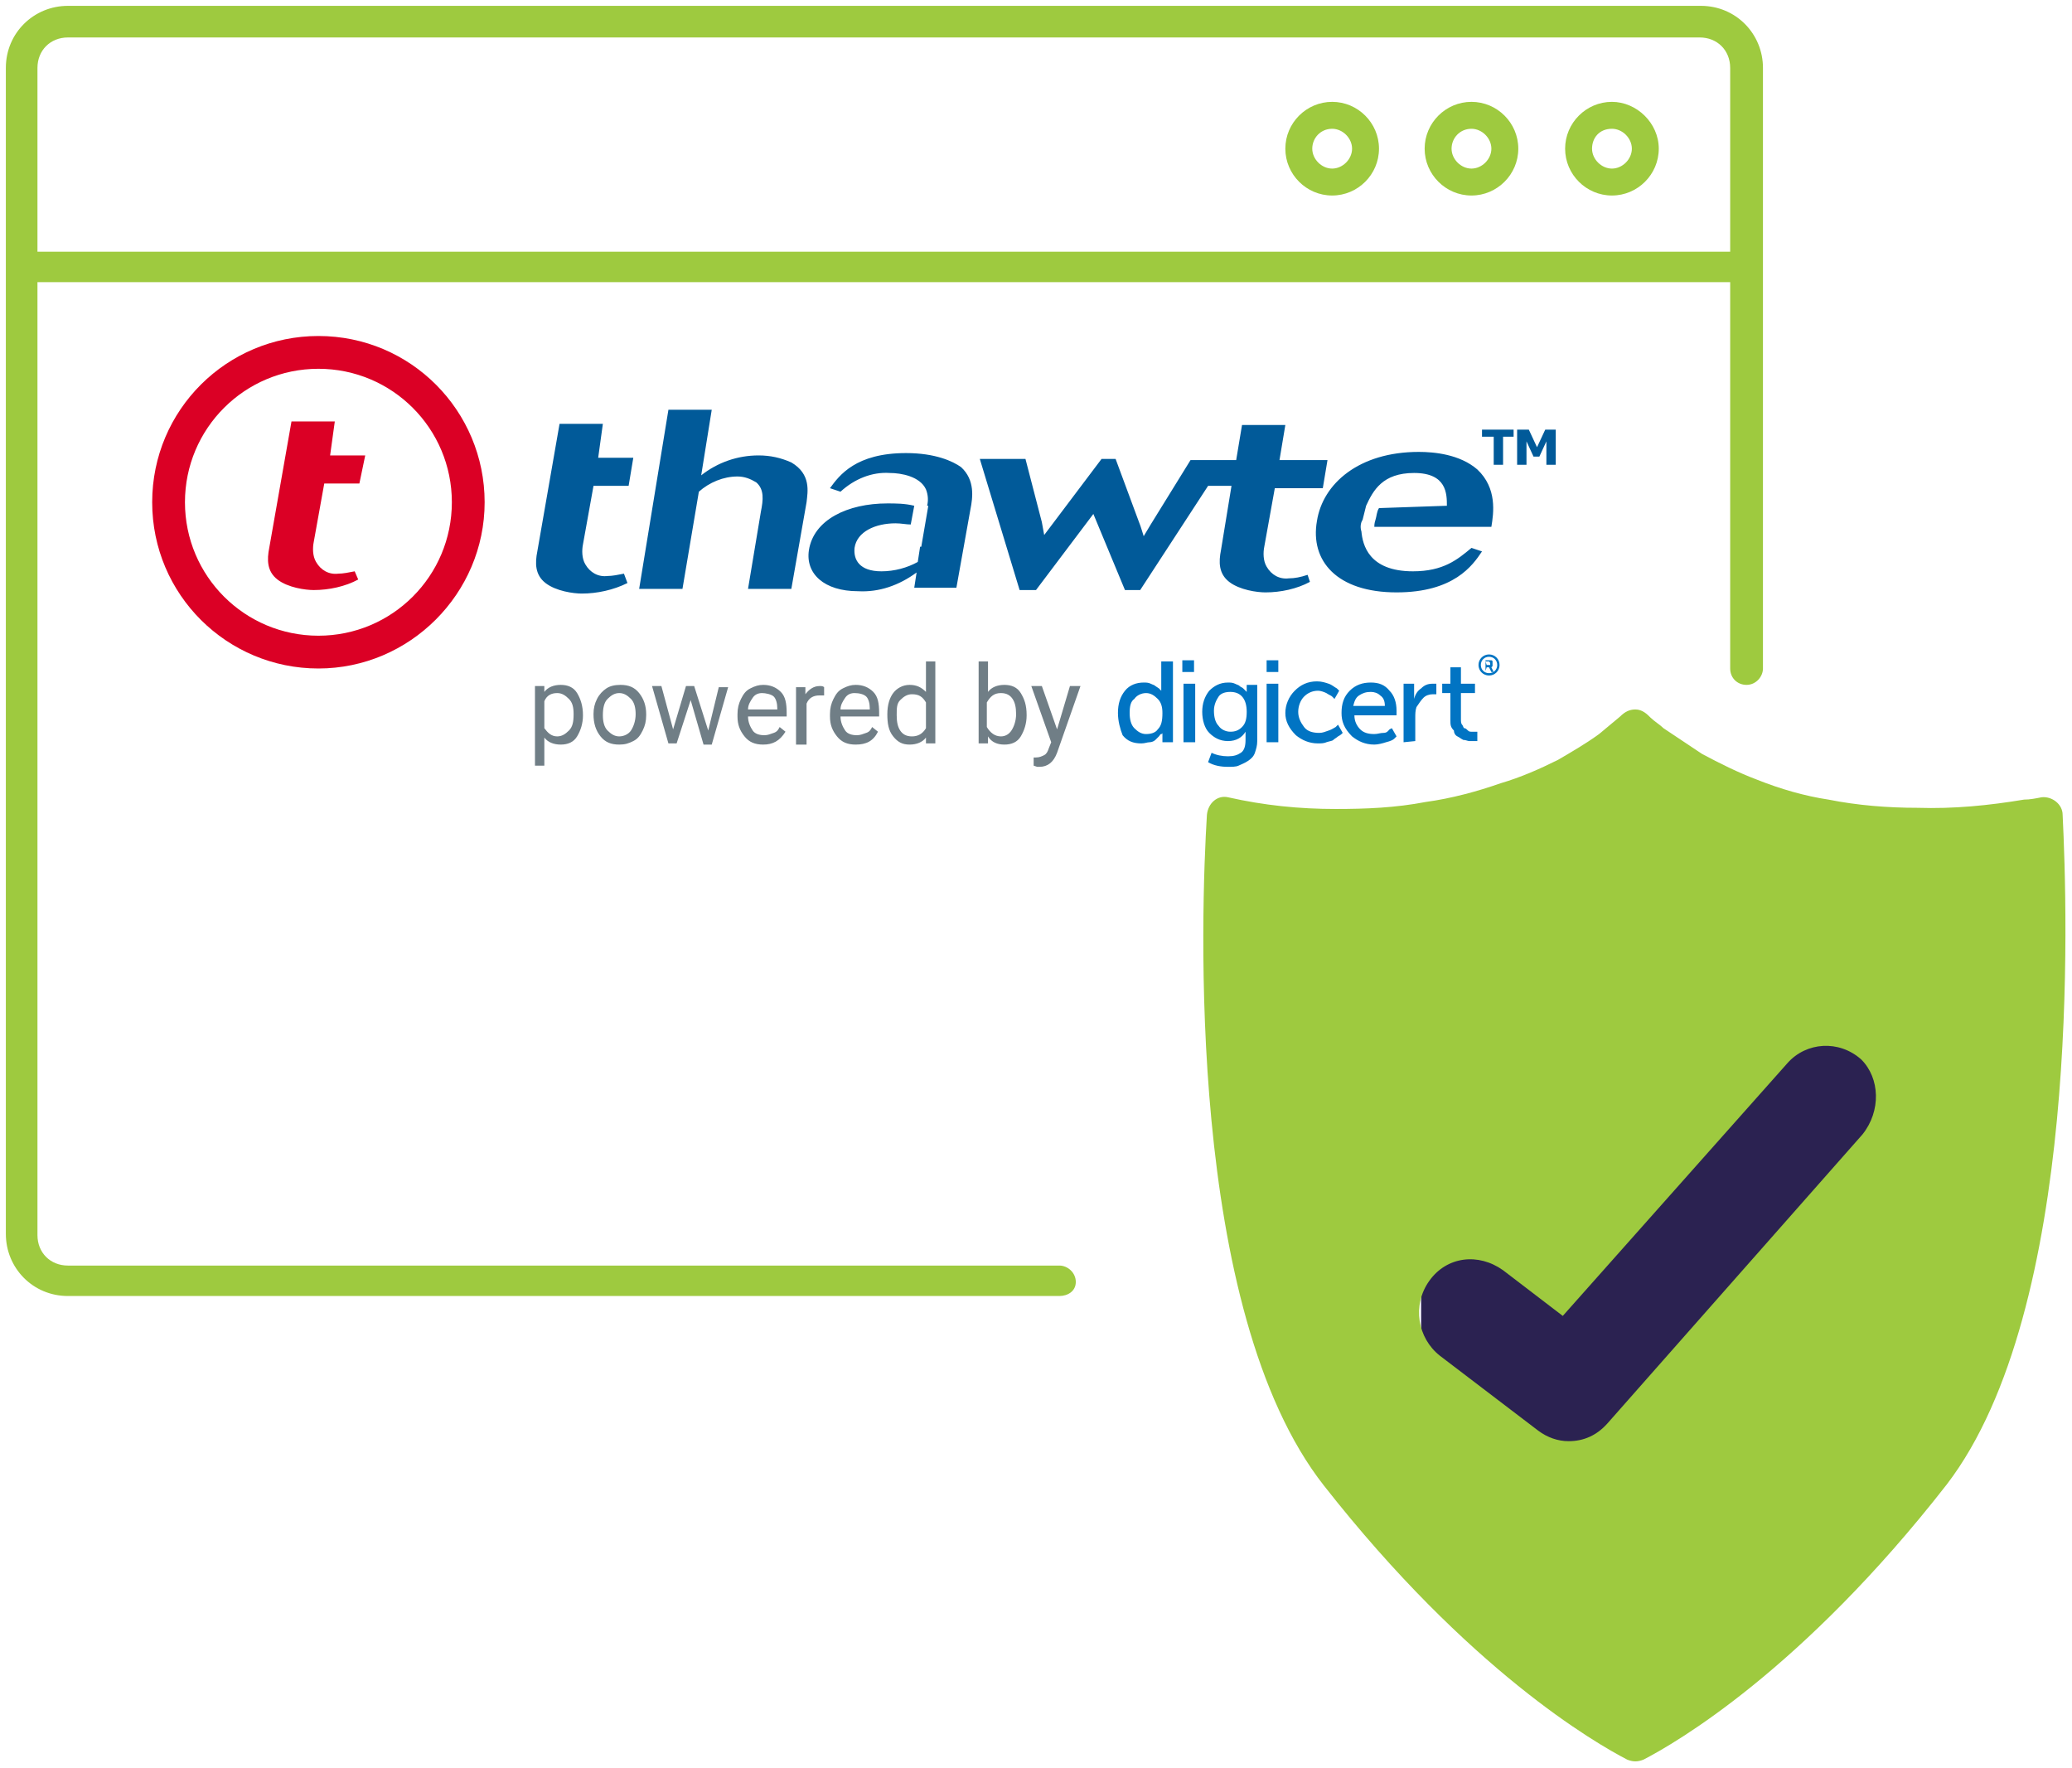
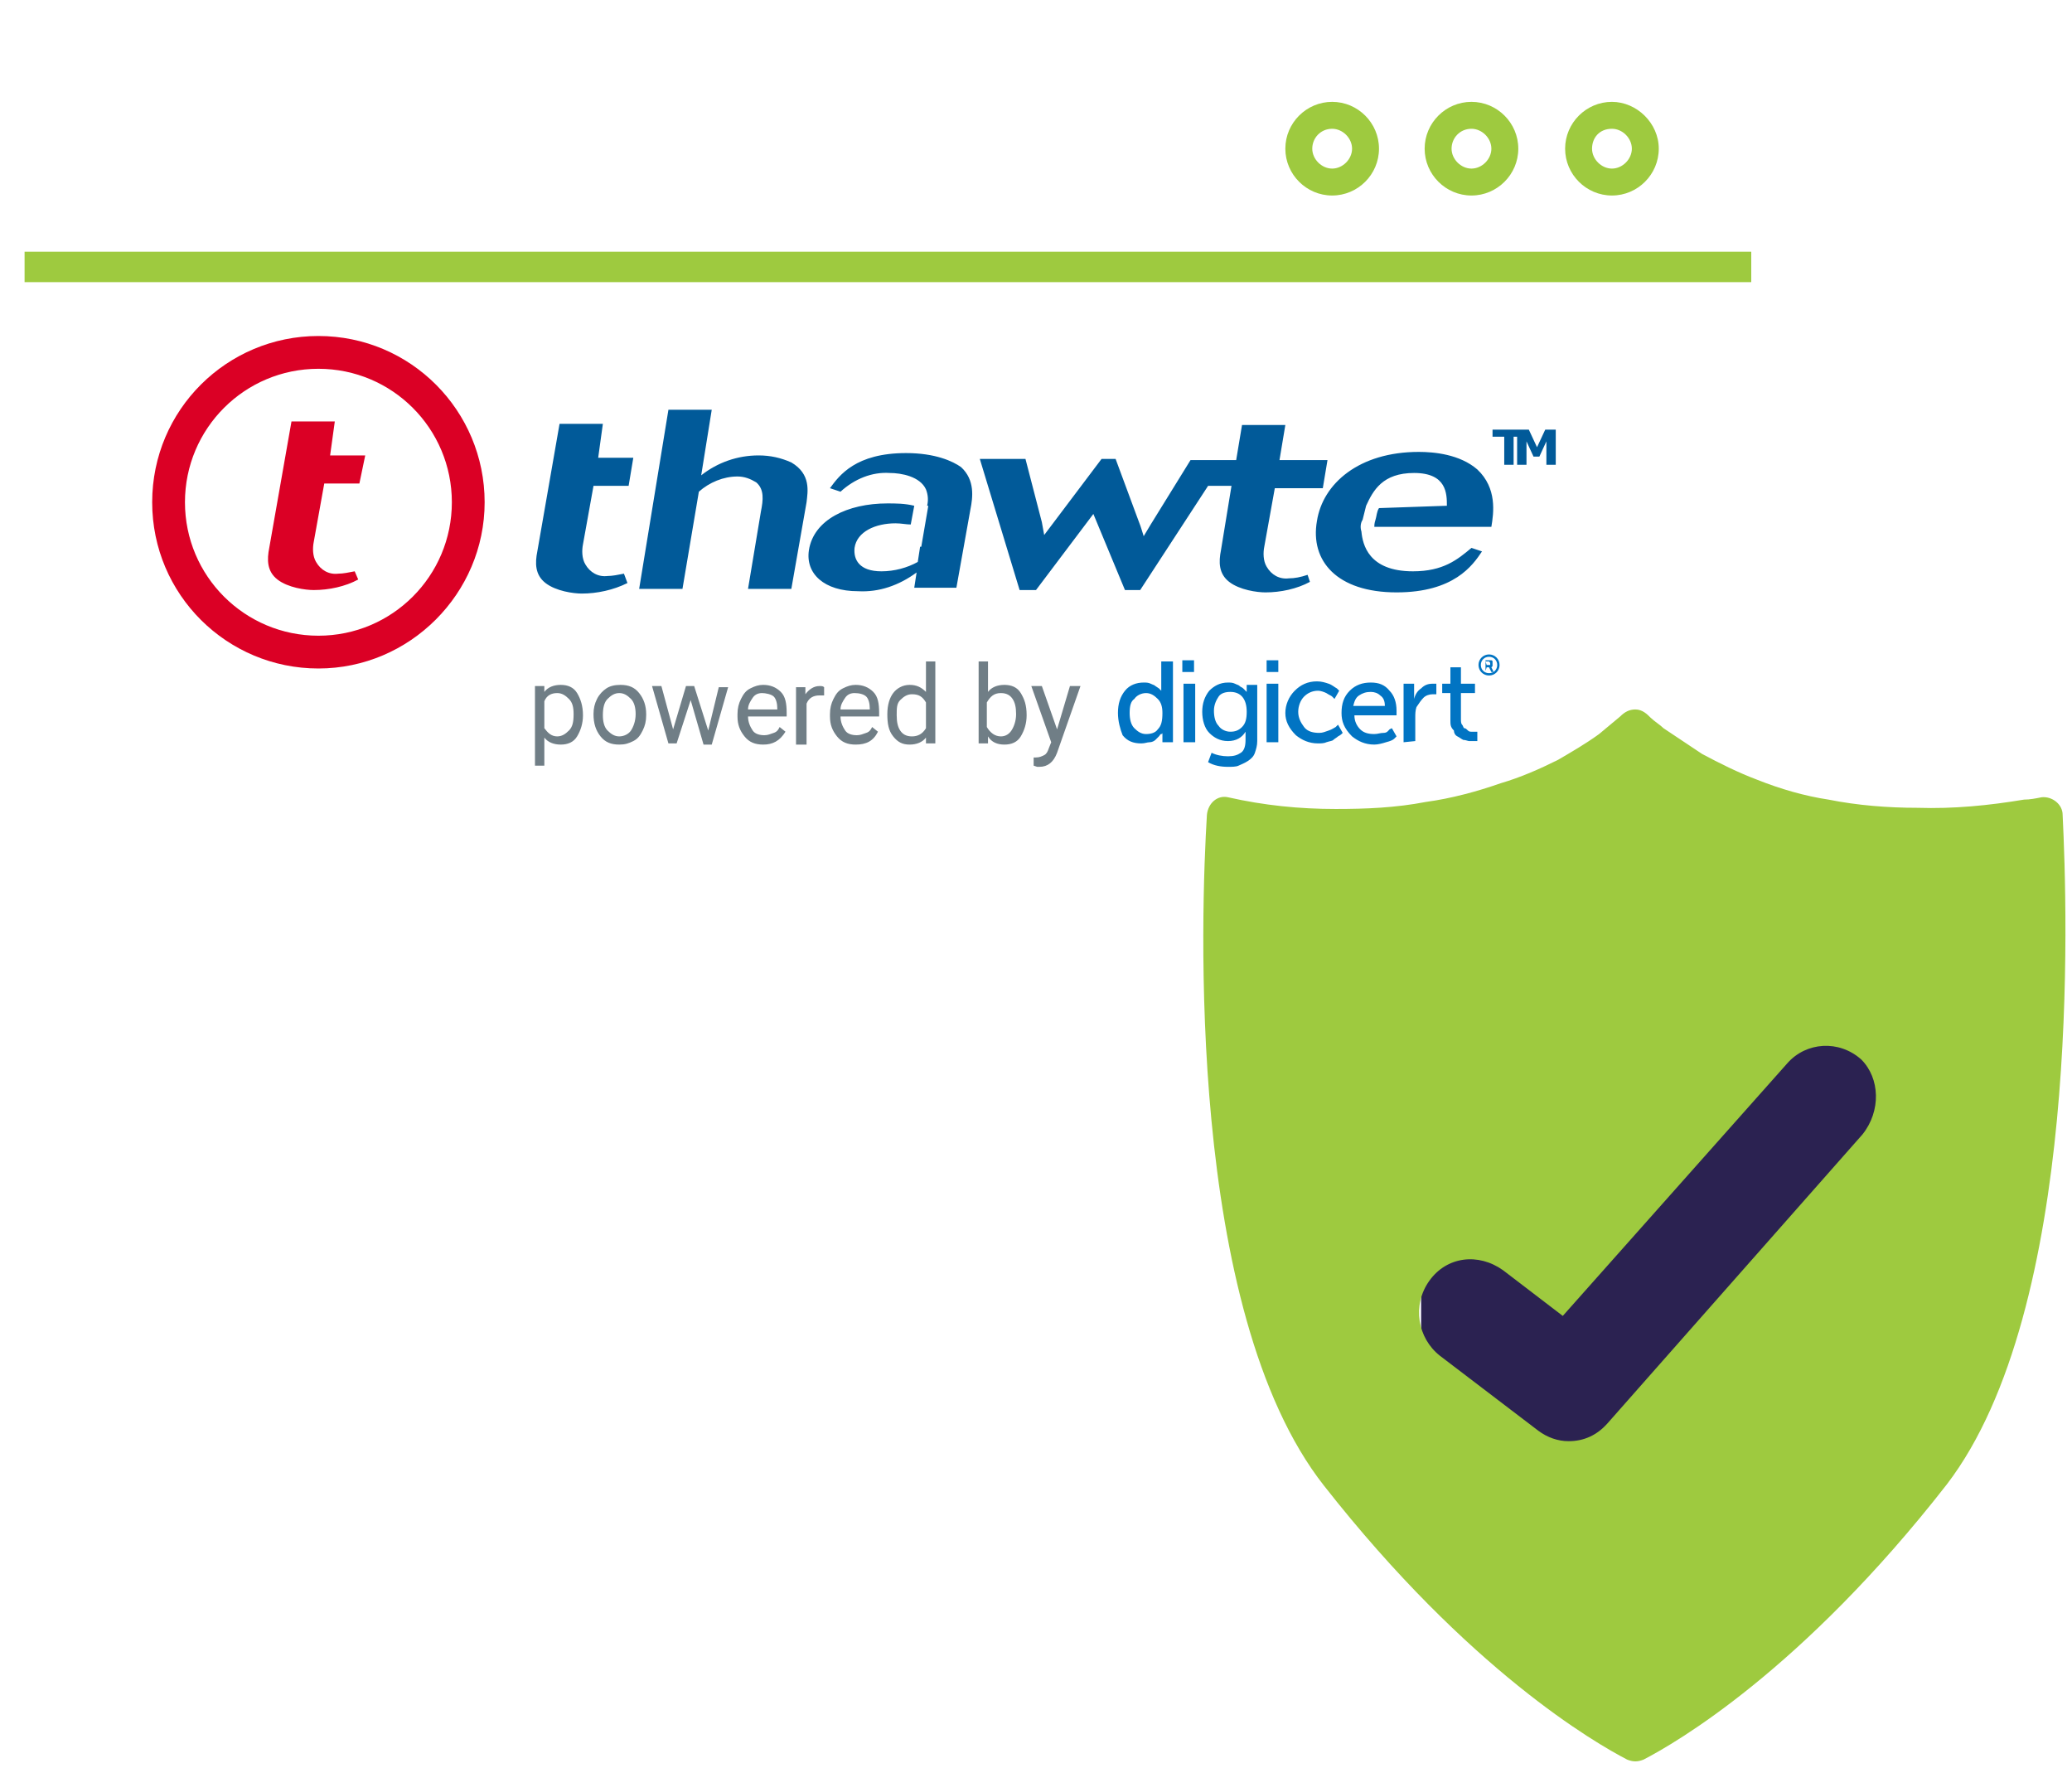
<svg xmlns="http://www.w3.org/2000/svg" version="1.1" id="Layer_1" x="0px" y="0px" viewBox="0 0 177 151" style="enable-background:new 0 0 177 151;" xml:space="preserve">
  <style type="text/css">
	.st0{fill:#2B2251;}
	.st1{fill:#9ECA3F;}
	.st2{fill:#015A99;}
	.st3{fill:#DB0025;}
	.st4{fill:#0174C3;}
	.st5{fill:#707E86;}
</style>
  <rect x="121.4" y="88.4" class="st0" width="44.9" height="38.3" />
  <g>
    <g>
-       <path class="st1" d="M90.5,110.7H5.8c-3,0-5.3-2.4-5.3-5.3V5.8c0-3,2.4-5.3,5.3-5.3h139.5c3,0,5.3,2.4,5.3,5.3v51.3    c0,0.7-0.6,1.4-1.4,1.4s-1.4-0.6-1.4-1.4V5.8c0-1.5-1.1-2.6-2.6-2.6H5.8c-1.5,0-2.6,1.1-2.6,2.6v99.7c0,1.5,1.1,2.6,2.6,2.6h84.7    c0.7,0,1.4,0.6,1.4,1.4S91.2,110.7,90.5,110.7z" />
      <path class="st1" d="M2.1,21.5h147.5v2.6H2.1V21.5z" />
    </g>
    <path class="st1" d="M159.1,96.9l-21.8,24.7c-0.9,1-2,1.5-3.3,1.5c-0.9,0-1.8-0.3-2.6-0.9l-8.4-6.4c-1.9-1.5-2.4-4.3-0.9-6.4   s4.2-2.4,6.3-0.9l5.1,3.9l19.2-21.6c1.6-1.8,4.4-2,6.3-0.3C160.6,92.1,160.7,94.9,159.1,96.9 M176.2,69.6c0-0.9-0.9-1.6-1.8-1.5   c-0.5,0.1-1,0.2-1.5,0.2c-3,0.5-6,0.8-9.1,0.7c-2.5,0-5.1-0.2-7.6-0.7c-2-0.3-4.1-0.9-6.1-1.7c-1.6-0.6-3.2-1.4-4.7-2.2l-3.3-2.2   c-0.3-0.3-0.8-0.6-1.1-0.9s-0.7-0.7-1.3-0.7c-0.5,0-0.9,0.2-1.3,0.6l-1.8,1.5c-1.1,0.8-2.3,1.5-3.5,2.2c-1.6,0.8-3.2,1.5-4.9,2   c-2,0.7-4.2,1.3-6.4,1.6c-2.6,0.5-5.1,0.6-7.7,0.6c-3.1,0-6.1-0.3-9.2-1c-0.9-0.2-1.7,0.5-1.8,1.5c-0.5,8.2-1.8,42.3,10,57.3   c12.4,15.8,23.2,22,25.9,23.4c0.5,0.2,0.9,0.2,1.4,0c2.7-1.4,13.5-7.6,25.9-23.5C177.8,111.8,176.6,77.8,176.2,69.6" />
    <g>
      <g>
        <path id="B" class="st1" d="M113.8,11c0.9,0,1.7,0.8,1.7,1.7s-0.8,1.7-1.7,1.7s-1.7-0.8-1.7-1.7S112.8,11,113.8,11 M113.8,8.7     c-2.2,0-4,1.8-4,4s1.8,4,4,4s4-1.8,4-4S116,8.7,113.8,8.7L113.8,8.7z" />
      </g>
      <g>
        <path id="B_1_" class="st1" d="M125.7,11c0.9,0,1.7,0.8,1.7,1.7s-0.8,1.7-1.7,1.7s-1.7-0.8-1.7-1.7S124.7,11,125.7,11 M125.7,8.7     c-2.2,0-4,1.8-4,4s1.8,4,4,4s4-1.8,4-4S127.9,8.7,125.7,8.7L125.7,8.7z" />
      </g>
      <g>
        <path id="B_2_" class="st1" d="M137.7,11c0.9,0,1.7,0.8,1.7,1.7s-0.8,1.7-1.7,1.7s-1.7-0.8-1.7-1.7S136.6,11,137.7,11 M137.7,8.7     c-2.2,0-4,1.8-4,4s1.8,4,4,4s4-1.8,4-4S139.8,8.7,137.7,8.7L137.7,8.7z" />
      </g>
    </g>
    <path class="st2" d="M67.6,39.5c-0.9-0.4-1.8-0.6-2.8-0.6c-1.8,0-3.5,0.6-4.9,1.7l0.9-5.6h-3.7l-2.5,15.3h3.7l1.4-8.3   c0.9-0.8,2.1-1.3,3.3-1.3c0.6,0,1.1,0.2,1.6,0.5c0.7,0.6,0.6,1.5,0.4,2.5l-1.1,6.6h3.7l1.3-7.4C69,42,69.3,40.5,67.6,39.5   L67.6,39.5z M77.4,38.7c-4.3,0-5.7,1.9-6.5,3l0.9,0.3c1.2-1.1,2.7-1.7,4.2-1.6c1,0,2.6,0.3,3.1,1.4c0.2,0.5,0.2,1,0.1,1.4h0.1   l-0.6,3.5h-0.1L78.4,48c-0.9,0.5-2,0.8-3.1,0.8c-1.9,0-2.4-1-2.3-2c0.2-1.4,1.8-2.1,3.5-2.1c0.5,0,0.9,0.1,1.3,0.1l0.3-1.6   C77.3,43,76.5,43,75.8,43c-3.4,0-6.3,1.4-6.7,4c-0.3,2,1.3,3.5,4.2,3.5c1.8,0.1,3.5-0.5,5-1.6l-0.2,1.3h3.6l1.2-6.7   c0.2-1,0.4-2.5-0.8-3.6C81.4,39.4,79.9,38.7,77.4,38.7L77.4,38.7z M110.1,49.4c-0.8,0.1-1.5-0.3-1.9-1c-0.3-0.5-0.3-1.2-0.2-1.7   l0.9-5h4.1l0.4-2.4h-4.1l0.5-3h-3.7l-0.5,3h-3.9l-3.4,5.5l-0.6,1c-0.2-0.6-0.2-0.7-0.4-1.2l-2-5.4h-1.2l-4.9,6.5L89,44.6l-1.4-5.4   h-3.9l3.4,11.2h1.4l4.9-6.5l2.7,6.5h1.3l5.8-8.9h2l-0.9,5.5c-0.2,1-0.2,2,0.7,2.7s2.4,0.9,3.1,0.9c1.3,0,2.7-0.3,3.8-0.9l-0.2-0.6   C111.1,49.3,110.6,49.4,110.1,49.4L110.1,49.4z M117.8,43.4c-0.2,0.3-0.2,0.7-0.3,1c-0.1,0.3-0.1,0.5-0.1,0.6h10   c0.2-1.2,0.5-3.3-1.2-4.9c-1.5-1.3-3.7-1.5-5-1.5c-5.1,0-8.2,2.7-8.7,5.9c-0.6,3.4,1.7,6.1,6.8,6.1c4.9,0,6.5-2.3,7.3-3.5l-0.9-0.3   c-1.2,1-2.4,2-5,2c-3.8,0-4.3-2.3-4.4-3.4c-0.1-0.3-0.1-0.7,0.1-1c0.1-0.4,0.2-0.8,0.3-1.2c0.6-1.3,1.4-2.8,4.1-2.8   c2.8,0,2.8,1.8,2.8,2.8L117.8,43.4L117.8,43.4L117.8,43.4z M51.5,36.2h-3.7l-1.9,10.9c-0.2,1-0.2,2,0.7,2.7s2.4,0.9,3.1,0.9   c1.3,0,2.7-0.3,3.9-0.9L53.3,49c-0.5,0.1-1,0.2-1.4,0.2c-0.8,0.1-1.5-0.3-1.9-1c-0.3-0.5-0.3-1.2-0.2-1.7l0.9-5h3l0.4-2.4h-3   L51.5,36.2L51.5,36.2z" />
    <path class="st3" d="M27.2,28.7C19.4,28.7,13,35,13,42.9s6.4,14.2,14.2,14.2s14.2-6.4,14.2-14.2S35.1,28.7,27.2,28.7L27.2,28.7   L27.2,28.7z M27.2,54.3c-6.3,0-11.4-5.1-11.4-11.4s5.1-11.4,11.4-11.4s11.4,5.1,11.4,11.4S33.5,54.3,27.2,54.3L27.2,54.3z M28.6,36   h-3.7L23,46.8c-0.2,1-0.2,2,0.7,2.7s2.4,0.9,3.1,0.9c1.3,0,2.7-0.3,3.8-0.9l-0.3-0.7c-0.5,0.1-1,0.2-1.4,0.2   c-0.8,0.1-1.5-0.3-1.9-1c-0.3-0.5-0.3-1.2-0.2-1.7l0.9-5h3l0.5-2.4h-3L28.6,36L28.6,36z" />
-     <path class="st2" d="M129.3,37.3h-0.9v2.4h-0.8v-2.4h-1v-0.6h2.7V37.3L129.3,37.3z M132.9,39.7h-0.8v-2l-0.6,1.3H131l-0.6-1.3v2   h-0.8v-3h1l0.7,1.5l0.7-1.5h0.9L132.9,39.7L132.9,39.7z" />
+     <path class="st2" d="M129.3,37.3v2.4h-0.8v-2.4h-1v-0.6h2.7V37.3L129.3,37.3z M132.9,39.7h-0.8v-2l-0.6,1.3H131l-0.6-1.3v2   h-0.8v-3h1l0.7,1.5l0.7-1.5h0.9L132.9,39.7L132.9,39.7z" />
    <g>
      <path class="st4" d="M95.5,60.9c0-0.8,0.2-1.4,0.6-1.9s1-0.7,1.6-0.7c0.2,0,0.4,0,0.6,0.1s0.3,0.1,0.4,0.2l0.3,0.2    c0.1,0.1,0.1,0.1,0.2,0.2v0.1l0,0c0-0.1,0-0.2,0-0.3v-2.3h1v6.9h-0.9v-0.8l0,0c0,0,0,0.1-0.1,0.1s-0.1,0.1-0.2,0.2    s-0.2,0.2-0.3,0.3s-0.3,0.2-0.5,0.2s-0.4,0.1-0.7,0.1c-0.7,0-1.2-0.2-1.6-0.7C95.7,62.3,95.5,61.6,95.5,60.9L95.5,60.9z     M96.5,60.9c0,0.5,0.1,1,0.4,1.3s0.6,0.5,1,0.5s0.8-0.1,1-0.4c0.3-0.3,0.4-0.7,0.4-1.4c0-0.5-0.1-0.9-0.4-1.2s-0.6-0.5-1-0.5    s-0.8,0.2-1,0.5C96.6,59.9,96.5,60.3,96.5,60.9L96.5,60.9z M101,57.4v-1h1v1H101L101,57.4z M101.1,63.4v-5h1v5H101.1z M103.5,64.3    c0.4,0.2,0.9,0.3,1.4,0.3s0.8-0.1,1.1-0.3s0.4-0.6,0.4-1.1v-0.7l0,0c-0.3,0.5-0.8,0.8-1.5,0.8s-1.2-0.3-1.6-0.7s-0.6-1.1-0.6-1.8    s0.2-1.3,0.6-1.8c0.4-0.4,0.9-0.7,1.6-0.7c0.2,0,0.4,0,0.6,0.1s0.3,0.1,0.4,0.2s0.2,0.1,0.3,0.2s0.1,0.1,0.2,0.2l0.1,0.1l0,0v-0.6    h0.9v4.8c0,0.4-0.1,0.7-0.2,1s-0.3,0.5-0.6,0.7c-0.3,0.2-0.6,0.3-0.8,0.4s-0.6,0.1-0.9,0.1c-0.6,0-1.2-0.1-1.7-0.4L103.5,64.3    L103.5,64.3z M105.1,62.5c0.4,0,0.7-0.1,1-0.4c0.3-0.3,0.4-0.7,0.4-1.3c0-1.1-0.5-1.7-1.4-1.7c-0.4,0-0.8,0.1-1,0.4    c-0.2,0.3-0.4,0.7-0.4,1.2s0.1,1,0.4,1.3C104.3,62.3,104.7,62.5,105.1,62.5L105.1,62.5z M108.2,57.4v-1h1v1H108.2L108.2,57.4z     M108.2,63.4v-5h1v5H108.2z M109.8,60.9c0-0.7,0.3-1.4,0.8-1.9s1.1-0.8,1.9-0.8c0.4,0,0.7,0.1,1,0.2s0.5,0.3,0.7,0.4l0.2,0.2    l-0.4,0.7l-0.2-0.2c-0.1-0.1-0.2-0.1-0.5-0.3c-0.2-0.1-0.5-0.2-0.7-0.2c-0.5,0-0.9,0.2-1.2,0.5s-0.5,0.8-0.5,1.3s0.2,0.9,0.5,1.3    s0.8,0.5,1.3,0.5c0.3,0,0.5-0.1,0.8-0.2c0.3-0.1,0.4-0.2,0.6-0.3l0.2-0.2l0.4,0.7l-0.1,0.1c0,0-0.1,0.1-0.3,0.2    c-0.1,0.1-0.3,0.2-0.4,0.3s-0.3,0.1-0.6,0.2c-0.2,0.1-0.5,0.1-0.7,0.1c-0.8,0-1.4-0.3-1.9-0.7C110.1,62.2,109.8,61.6,109.8,60.9    L109.8,60.9z" />
      <path class="st4" d="M114.6,60.9c0-0.8,0.2-1.4,0.7-1.9s1.1-0.7,1.8-0.7c0.7,0,1.2,0.2,1.6,0.7c0.4,0.4,0.6,1,0.6,1.7v0.4h-3.6    c0,0.5,0.2,0.9,0.5,1.2s0.7,0.4,1.2,0.4c0.3,0,0.5-0.1,0.8-0.1s0.4-0.2,0.5-0.3l0.2-0.1l0.4,0.7c-0.1,0.1-0.1,0.1-0.2,0.2    c-0.1,0.1-0.3,0.2-0.7,0.3c-0.3,0.1-0.7,0.2-1,0.2c-0.8,0-1.4-0.3-1.9-0.7C114.8,62.2,114.6,61.6,114.6,60.9L114.6,60.9z     M115.6,60.3h2.7c0-0.4-0.1-0.7-0.4-0.9c-0.2-0.2-0.5-0.3-0.8-0.3c-0.4,0-0.7,0.1-1,0.3S115.7,59.9,115.6,60.3L115.6,60.3z     M119.9,63.4v-5h0.9v0.9v0.4l0,0c0.1-0.4,0.3-0.7,0.6-0.9c0.3-0.3,0.6-0.4,1-0.4h0.3v0.9c-0.1,0-0.2,0-0.3,0    c-0.3,0-0.6,0.1-0.8,0.3s-0.4,0.5-0.6,0.8c-0.1,0.3-0.1,0.6-0.1,0.9v2L119.9,63.4L119.9,63.4z M123.9,61.5v-2.3h-0.7v-0.8h0.7V57    h0.9v1.4h1.2v0.8h-1.2v2.2c0,0.2,0,0.4,0.1,0.5s0.1,0.3,0.2,0.3s0.2,0.1,0.3,0.2c0.1,0.1,0.2,0.1,0.3,0.1s0.2,0,0.3,0h0.2v0.8    c-0.1,0-0.2,0-0.3,0c-0.2,0-0.3,0-0.4,0s-0.3-0.1-0.5-0.1c-0.2-0.1-0.3-0.2-0.5-0.3s-0.3-0.3-0.3-0.5    C123.9,62.1,123.9,61.9,123.9,61.5L123.9,61.5z M127.2,55.9c-0.5,0-0.9,0.4-0.9,0.9s0.4,0.9,0.9,0.9s0.9-0.4,0.9-0.9    S127.7,55.9,127.2,55.9 M127.2,57.5c-0.4,0-0.7-0.3-0.7-0.7s0.3-0.7,0.7-0.7c0.4,0,0.7,0.3,0.7,0.7    C127.9,57.2,127.6,57.5,127.2,57.5" />
      <path class="st4" d="M126.9,57.3v-0.9h0.3c0.1,0,0.2,0,0.2,0s0.1,0,0.1,0.1s0,0.1,0,0.2c0,0,0,0.1,0,0.2l-0.1,0.1l0,0l0,0l0.2,0.4    h-0.2l-0.2-0.4H127L126.9,57.3L126.9,57.3L126.9,57.3L126.9,57.3L126.9,57.3z M127,56.8h0.2h0.1v-0.1c0-0.1,0-0.1-0.1-0.2h-0.1    h-0.2L127,56.8L127,56.8z" />
    </g>
    <path class="st5" d="M49.8,61.1c0,0.7-0.2,1.3-0.5,1.8s-0.8,0.7-1.4,0.7c-0.6,0-1.1-0.2-1.4-0.6v2.4h-0.8v-6.8h0.8v0.5   c0.3-0.4,0.8-0.6,1.4-0.6c0.6,0,1.1,0.2,1.4,0.7S49.8,60.3,49.8,61.1L49.8,61.1L49.8,61.1z M49,61c0-0.6-0.1-1-0.4-1.3   s-0.6-0.5-1-0.5c-0.5,0-0.9,0.2-1.1,0.7v2.3c0.3,0.4,0.6,0.7,1.1,0.7c0.4,0,0.7-0.2,1-0.5S49,61.7,49,61L49,61z M50.7,61   c0-0.5,0.1-0.9,0.3-1.3s0.5-0.7,0.8-0.9s0.7-0.3,1.2-0.3c0.7,0,1.2,0.2,1.6,0.7s0.6,1.1,0.6,1.8v0.1c0,0.5-0.1,0.9-0.3,1.3   s-0.4,0.7-0.8,0.9s-0.7,0.3-1.2,0.3c-0.7,0-1.2-0.2-1.6-0.7S50.7,61.8,50.7,61L50.7,61L50.7,61z M51.5,61.1c0,0.5,0.1,1,0.4,1.3   s0.6,0.5,1,0.5s0.8-0.2,1-0.5s0.4-0.8,0.4-1.4c0-0.5-0.1-1-0.4-1.3s-0.6-0.5-1-0.5s-0.7,0.2-1,0.5S51.5,60.5,51.5,61.1L51.5,61.1z    M60.5,62.4l0.9-3.7h0.8l-1.4,4.9h-0.7L59,59.8l-1.2,3.7h-0.7l-1.4-4.9h0.8l1,3.7l1.1-3.7h0.7L60.5,62.4L60.5,62.4z M65.2,63.6   c-0.7,0-1.2-0.2-1.6-0.7s-0.6-1-0.6-1.7V61c0-0.5,0.1-0.9,0.3-1.3s0.4-0.7,0.8-0.9c0.4-0.2,0.7-0.3,1.1-0.3c0.6,0,1.1,0.2,1.5,0.6   s0.5,1,0.5,1.8v0.3h-3.3c0,0.5,0.2,0.9,0.4,1.2s0.6,0.4,1,0.4c0.3,0,0.5-0.1,0.8-0.2s0.4-0.3,0.5-0.5l0.5,0.4   C66.6,63.3,66,63.6,65.2,63.6L65.2,63.6z M65.1,59.2c-0.3,0-0.6,0.1-0.8,0.4s-0.4,0.6-0.4,1h2.5v-0.1c0-0.4-0.1-0.8-0.3-1   S65.4,59.2,65.1,59.2L65.1,59.2z M70.4,59.4c-0.1,0-0.3,0-0.4,0c-0.5,0-0.9,0.2-1.1,0.7v3.5H68v-4.9h0.8v0.6   c0.3-0.4,0.7-0.7,1.2-0.7c0.2,0,0.3,0,0.4,0.1V59.4L70.4,59.4z M73.1,63.6c-0.7,0-1.2-0.2-1.6-0.7s-0.6-1-0.6-1.7V61   c0-0.5,0.1-0.9,0.3-1.3s0.4-0.7,0.8-0.9s0.7-0.3,1.1-0.3c0.6,0,1.1,0.2,1.5,0.6s0.5,1,0.5,1.8v0.3h-3.3c0,0.5,0.2,0.9,0.4,1.2   s0.6,0.4,1,0.4c0.3,0,0.5-0.1,0.8-0.2s0.4-0.3,0.5-0.5l0.5,0.4C74.6,63.3,74,63.6,73.1,63.6L73.1,63.6z M73,59.2   c-0.3,0-0.6,0.1-0.8,0.4s-0.4,0.6-0.4,1h2.5v-0.1c0-0.4-0.1-0.8-0.3-1S73.4,59.2,73,59.2L73,59.2z M75.8,61c0-0.8,0.2-1.4,0.5-1.8   s0.8-0.7,1.4-0.7s1,0.2,1.4,0.6v-2.6h0.8v7h-0.8V63c-0.3,0.4-0.8,0.6-1.4,0.6s-1-0.2-1.4-0.7S75.8,61.8,75.8,61L75.8,61L75.8,61   L75.8,61z M76.6,61.1c0,0.6,0.1,1,0.3,1.3s0.5,0.5,1,0.5s0.9-0.2,1.2-0.7V60c-0.3-0.5-0.6-0.7-1.2-0.7c-0.4,0-0.7,0.2-1,0.5   S76.6,60.5,76.6,61.1L76.6,61.1z M87.7,61.1c0,0.7-0.2,1.3-0.5,1.8s-0.8,0.7-1.4,0.7s-1.1-0.2-1.4-0.7v0.6h-0.8v-7h0.8v2.6   c0.3-0.4,0.8-0.6,1.4-0.6s1.1,0.2,1.4,0.7S87.7,60.2,87.7,61.1L87.7,61.1L87.7,61.1z M86.8,61c0-0.6-0.1-1-0.3-1.3s-0.5-0.5-1-0.5   c-0.6,0-0.9,0.3-1.2,0.8v2.1c0.3,0.5,0.7,0.8,1.2,0.8c0.4,0,0.7-0.2,0.9-0.5S86.8,61.6,86.8,61L86.8,61z M90.3,62.3l1.1-3.7h0.9   l-2,5.7c-0.3,0.8-0.8,1.2-1.5,1.2h-0.2l-0.3-0.1v-0.7h0.2c0.3,0,0.5-0.1,0.7-0.2s0.3-0.3,0.4-0.6l0.2-0.5l-1.7-4.8H89L90.3,62.3   L90.3,62.3z" />
  </g>
</svg>